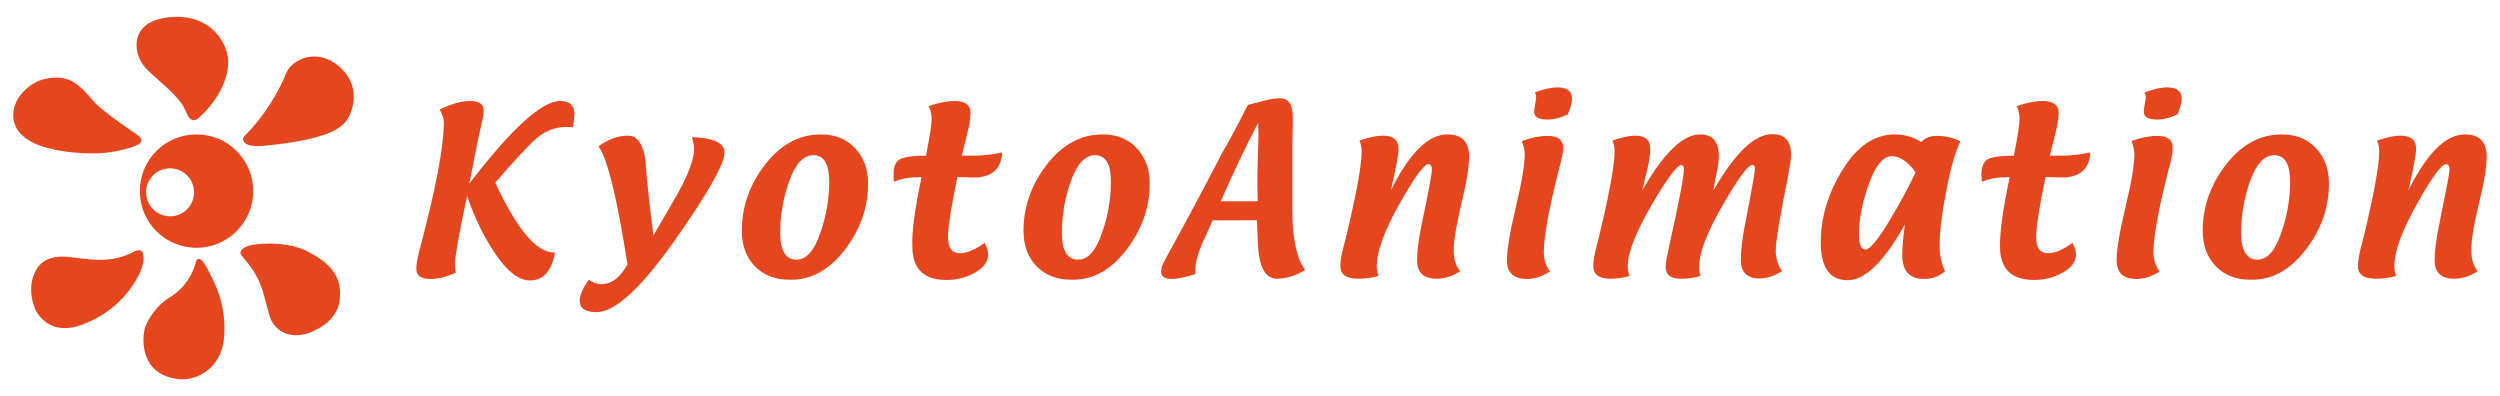
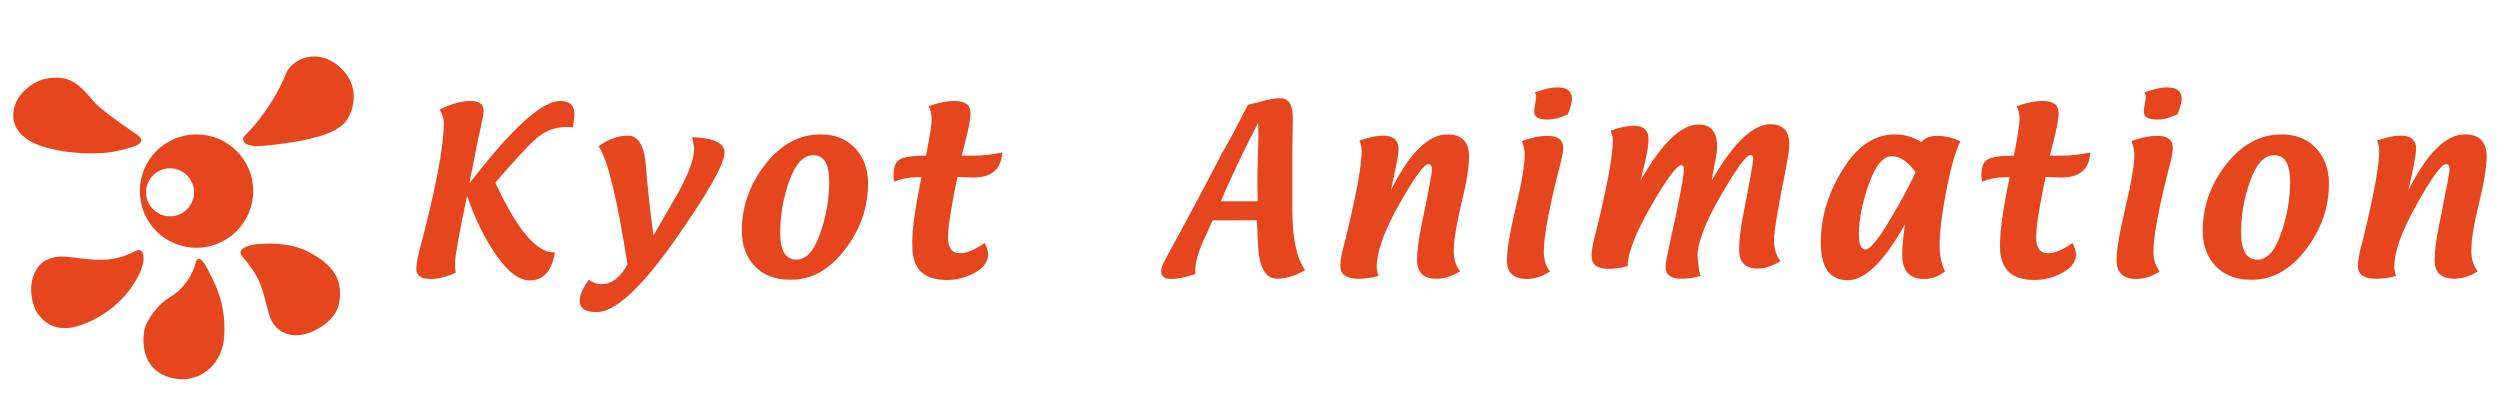
<svg xmlns="http://www.w3.org/2000/svg" version="1.1" id="レイヤー_1" x="0px" y="0px" viewBox="0 0 101 16" style="enable-background:new 0 0 101 16;" xml:space="preserve">
  <style type="text/css">
	.st0{fill:#E5461E;}
</style>
  <g>
    <g>
      <path class="st0" d="M7.94,5.43c-1.27,0-2.29,1.02-2.29,2.29c0,1.27,1.02,2.29,2.29,2.29c1.26,0,2.29-1.03,2.29-2.29    C10.23,6.45,9.2,5.43,7.94,5.43z M6.87,8.74C6.34,8.74,5.9,8.3,5.9,7.77c0-0.53,0.43-0.97,0.97-0.97c0.53,0,0.97,0.43,0.97,0.97    C7.84,8.3,7.41,8.74,6.87,8.74z" />
      <path class="st0" d="M9.89,5.48c0,0,1.05-0.98,1.68-2.54c0.2-0.5,1.23-1.08,2.18-0.21c0.76,0.7,0.57,1.56,0.33,2.01    c-0.24,0.45-0.86,0.87-3.12,1.12c-0.35,0.04-0.96,0.11-1.1-0.13C9.79,5.63,9.82,5.56,9.89,5.48z" />
-       <path class="st0" d="M7.96,4.82c0,0,1.2-0.94,1.26-2.27c0.03-0.63-0.53-1.87-2.08-1.87c-0.42,0-1.18,0.09-1.49,0.62    c-0.2,0.34-0.23,0.99,0.32,1.54c0.38,0.38,1.3,1.07,1.51,1.6C7.65,4.85,7.76,4.91,7.96,4.82z" />
      <path class="st0" d="M5.54,5.44c0,0-1.38-0.91-1.75-1.34c-0.6-0.7-1.01-1.14-2.02-0.9C1.2,3.35,0.79,3.81,0.65,4.13    C0.51,4.44,0.2,5.52,1.93,5.98c0.88,0.24,1.9,0.24,2.36,0.19c0.46-0.05,1.24-0.24,1.36-0.38C5.77,5.65,5.71,5.58,5.54,5.44z" />
      <path class="st0" d="M5.43,10.16c0,0,0.28-0.17,0.35,0.1c0.07,0.28-0.05,0.65-0.27,1.03c-0.22,0.37-0.82,1.33-2.23,1.84    c-0.43,0.15-1.23,0.32-1.78-0.49c-0.15-0.23-0.47-1.12,0.02-1.83c0.11-0.15,0.42-0.54,1.32-0.42C3.78,10.5,4.52,10.64,5.43,10.16z    " />
      <path class="st0" d="M7.91,10.59c0,0-0.19,0.93-1.08,1.44c-0.4,0.23-0.9,0.85-1,1.32c-0.06,0.3-0.22,1.79,1.41,1.97    c0.6,0.06,1.53-0.31,1.77-1.39c0.07-0.32,0.17-1.37-0.33-2.46c-0.16-0.34-0.39-0.84-0.54-0.96C8.08,10.45,7.96,10.41,7.91,10.59z" />
      <path class="st0" d="M10.2,9.89c0,0,1.29-0.21,2.21,0.26c0.79,0.41,1.48,0.93,1.3,2.05c-0.07,0.43-0.4,0.92-1.18,1.23    c-0.45,0.18-1.16,0.22-1.55-0.45c-0.17-0.29-0.28-1.21-0.58-1.75c-0.14-0.26-0.18-0.36-0.64-0.91C9.64,10.19,9.75,9.98,10.2,9.89z    " />
    </g>
    <path class="st0" d="M18.41,11.02c-0.38,0.17-0.71,0.25-1.01,0.25c-0.39,0-0.58-0.13-0.58-0.4c0-0.18,0.04-0.41,0.11-0.69   c0.67-2.52,1-4.25,1-5.21c0-0.19-0.06-0.37-0.17-0.54c0.45-0.23,0.87-0.35,1.25-0.35c0.35,0,0.53,0.13,0.53,0.39   c0,0.15-0.08,0.53-0.22,1.13l-0.36,1.82c1.7-2.22,2.93-3.34,3.67-3.34c0.39,0,0.58,0.18,0.58,0.54c0,0.04-0.02,0.22-0.06,0.52   l-0.22-0.01c-0.02,0-0.04,0-0.07,0c-0.44,0-0.84,0.16-1.2,0.47c-0.36,0.32-0.9,0.91-1.65,1.78c0.87,1.88,1.66,2.82,2.36,2.82   c0.01,0,0.03,0,0.05,0c-0.13,0.75-0.47,1.13-1.01,1.13c-0.44,0-0.89-0.34-1.36-1.02c-0.47-0.68-0.87-1.48-1.18-2.4   c-0.32,1.52-0.49,2.44-0.49,2.76C18.38,10.76,18.39,10.88,18.41,11.02z" />
    <path class="st0" d="M24.18,5.91c0.39-0.28,0.78-0.43,1.19-0.43c0.37,0,0.6,0.32,0.7,0.96c0.09,1.17,0.21,2.19,0.33,3.07l0.98-1.69   c0.44-0.8,0.66-1.4,0.66-1.79c0-0.11-0.03-0.28-0.08-0.49c0.87,0.03,1.31,0.24,1.31,0.62c0,0.47-0.68,1.66-2.03,3.58   c-1.35,1.91-2.4,2.87-3.14,2.87c-0.45,0-0.68-0.15-0.68-0.46c0-0.22,0.12-0.51,0.37-0.85c0.16,0.12,0.33,0.18,0.5,0.18   c0.42,0,0.77-0.27,1.06-0.8C24.93,8,24.54,6.4,24.18,5.91z" />
    <path class="st0" d="M31.52,9.41c0-0.72,0.12-1.42,0.37-2.11c0.25-0.69,0.57-1.03,0.97-1.03c0.43,0,0.64,0.36,0.64,1.07   c0,0.7-0.12,1.4-0.37,2.1c-0.24,0.7-0.56,1.05-0.95,1.05C31.74,10.49,31.52,10.13,31.52,9.41z M34.13,10.09   c0.63-0.82,0.94-1.71,0.94-2.68c0-0.58-0.18-1.06-0.53-1.43c-0.35-0.37-0.81-0.55-1.38-0.55c-0.87,0-1.62,0.41-2.25,1.22   c-0.63,0.81-0.94,1.71-0.94,2.67c0,0.6,0.18,1.08,0.53,1.44s0.82,0.54,1.41,0.54C32.76,11.32,33.5,10.91,34.13,10.09z" />
    <path class="st0" d="M37.23,7.16h-0.19c-0.32,0-0.62,0.06-0.93,0.18C36.1,7.21,36.1,7.11,36.1,7.05c0-0.26,0.06-0.45,0.19-0.57   c0.13-0.12,0.5-0.19,1.12-0.19c0.15-0.77,0.23-1.26,0.23-1.48c0-0.18-0.04-0.35-0.12-0.52c0.38-0.14,0.73-0.21,1.05-0.21   c0.42,0,0.64,0.16,0.64,0.48c0,0.21-0.05,0.5-0.14,0.87c-0.14,0.56-0.21,0.85-0.22,0.86h0.45c0.36,0,0.76-0.04,1.19-0.13   c-0.04,0.67-0.42,1.01-1.15,1.01c-0.07,0-0.17,0-0.32-0.01c-0.15,0-0.26-0.01-0.34-0.01c-0.25,1.2-0.38,2.01-0.38,2.43   c0,0.44,0.16,0.65,0.48,0.65c0.28,0,0.61-0.14,1-0.42c0.09,0.18,0.14,0.33,0.14,0.47c0,0.29-0.18,0.54-0.54,0.74   c-0.36,0.2-0.74,0.29-1.14,0.29c-0.92,0-1.38-0.45-1.38-1.35C36.83,9.38,36.96,8.44,37.23,7.16z" />
-     <path class="st0" d="M42.9,9.41c0-0.72,0.12-1.42,0.37-2.11c0.25-0.69,0.57-1.03,0.97-1.03c0.43,0,0.64,0.36,0.64,1.07   c0,0.7-0.12,1.4-0.37,2.1c-0.24,0.7-0.56,1.05-0.95,1.05C43.12,10.49,42.9,10.13,42.9,9.41z M45.51,10.09   c0.62-0.82,0.94-1.71,0.94-2.68c0-0.58-0.18-1.06-0.53-1.43c-0.35-0.37-0.81-0.55-1.38-0.55c-0.87,0-1.62,0.41-2.25,1.22   c-0.63,0.81-0.94,1.71-0.94,2.67c0,0.6,0.18,1.08,0.53,1.44s0.82,0.54,1.41,0.54C44.14,11.32,44.88,10.91,45.51,10.09z" />
    <path class="st0" d="M50.83,4.96l0.01,0.43c0,0.04,0,0.08,0,0.13c0,0.19-0.01,0.42-0.02,0.7c-0.01,0.4-0.02,0.67-0.02,0.83v0.46   l0.01,0.62h-1.49C49.83,6.96,50.33,5.91,50.83,4.96z M50.78,8.9l0.04,0.95c0.04,0.94,0.3,1.41,0.77,1.41   c0.35,0,0.73-0.11,1.14-0.35c-0.35-0.47-0.52-1.29-0.52-2.44V6.16c0-0.16,0-0.4,0.01-0.71c0.01-0.32,0.01-0.56,0.01-0.71   c0-0.51-0.17-0.77-0.51-0.77c-0.18,0-0.4,0.03-0.66,0.1l-0.65,0.17c-0.43,0.86-0.78,1.51-1.03,1.93c-0.77,1.49-1.55,2.94-2.32,4.34   c-0.1,0.18-0.15,0.33-0.15,0.46c0,0.2,0.14,0.3,0.41,0.3c0.25,0,0.58-0.07,0.98-0.2c-0.01-0.05-0.01-0.1-0.01-0.17   c0-0.26,0.09-0.61,0.27-1.05c0.15-0.32,0.29-0.63,0.43-0.95H50.78z" />
    <path class="st0" d="M56.19,7.69c0.75-1.5,1.51-2.26,2.28-2.26c0.59,0,0.88,0.3,0.88,0.89c0,0.42-0.1,1.05-0.31,1.9   c-0.2,0.85-0.31,1.49-0.31,1.91c0,0.34,0.09,0.62,0.26,0.83c-0.32,0.2-0.64,0.3-0.95,0.3c-0.53,0-0.79-0.25-0.79-0.75   c0-0.37,0.06-0.83,0.17-1.37c0.29-1.38,0.43-2.14,0.43-2.28c0-0.15-0.05-0.23-0.14-0.23c-0.18,0-0.57,0.54-1.18,1.62   c-0.61,1.08-0.91,1.92-0.91,2.52c0,0.11,0.02,0.23,0.07,0.38c-0.28,0.08-0.56,0.11-0.82,0.11c-0.48,0-0.72-0.17-0.72-0.51   c0-0.18,0.03-0.4,0.1-0.67l0.17-0.67c0.39-1.64,0.59-2.74,0.59-3.3c0-0.15-0.03-0.3-0.09-0.43c0.37-0.13,0.69-0.2,0.95-0.2   c0.42,0,0.63,0.18,0.63,0.53C56.51,6.21,56.4,6.77,56.19,7.69z" />
    <path class="st0" d="M61.48,5.7c0.38-0.14,0.73-0.21,1.04-0.21c0.42,0,0.63,0.16,0.63,0.48c0,0.14-0.03,0.32-0.08,0.53   c-0.47,1.8-0.7,3.02-0.7,3.67c0,0.31,0.08,0.58,0.25,0.8c-0.32,0.2-0.63,0.3-0.93,0.3c-0.54,0-0.81-0.25-0.81-0.75   c0-0.43,0.12-1.15,0.36-2.15c0.24-1,0.36-1.72,0.36-2.15C61.59,6.04,61.55,5.87,61.48,5.7z M63.34,4.62   c-0.3,0.14-0.57,0.21-0.81,0.21c-0.37,0-0.55-0.1-0.55-0.31c0-0.07,0.01-0.17,0.04-0.31s0.04-0.24,0.04-0.31   c0-0.05-0.02-0.1-0.05-0.17c0.36-0.13,0.66-0.2,0.9-0.2c0.4,0,0.6,0.15,0.6,0.46C63.51,4.14,63.45,4.35,63.34,4.62z" />
-     <path class="st0" d="M68.7,11.15c-0.27,0.08-0.53,0.11-0.79,0.11c-0.42,0-0.62-0.16-0.62-0.49c0-0.13,0.05-0.4,0.14-0.81   c0.4-1.78,0.6-2.83,0.6-3.14c0-0.1-0.04-0.15-0.1-0.15c-0.18,0-0.59,0.55-1.22,1.64s-0.95,1.91-0.95,2.44   c0,0.12,0.02,0.25,0.07,0.4c-0.28,0.08-0.54,0.11-0.78,0.11c-0.45,0-0.68-0.17-0.68-0.51c0-0.18,0.03-0.4,0.1-0.67   c0.51-2.04,0.76-3.36,0.76-3.98c0-0.14-0.03-0.29-0.09-0.42c0.37-0.13,0.68-0.2,0.93-0.2c0.4,0,0.6,0.18,0.6,0.53   c0,0.22-0.04,0.5-0.12,0.84l-0.2,0.84c0.86-1.51,1.64-2.26,2.34-2.26c0.5,0,0.75,0.3,0.75,0.89c0,0.17-0.03,0.39-0.09,0.68   c-0.07,0.32-0.11,0.55-0.12,0.68c0.87-1.51,1.66-2.26,2.37-2.26c0.51,0,0.76,0.28,0.76,0.83c0,0.16-0.05,0.48-0.14,0.96   c-0.32,1.58-0.48,2.54-0.48,2.9c0,0.34,0.09,0.62,0.26,0.84c-0.32,0.2-0.63,0.3-0.92,0.3c-0.5,0-0.75-0.25-0.75-0.75   c0-0.4,0.06-0.9,0.18-1.49c0.26-1.33,0.39-2.07,0.39-2.2c0-0.1-0.04-0.15-0.1-0.15c-0.18,0-0.58,0.55-1.21,1.64   c-0.63,1.09-0.94,1.91-0.94,2.44C68.63,10.88,68.65,11.01,68.7,11.15z" />
+     <path class="st0" d="M68.7,11.15c-0.27,0.08-0.53,0.11-0.79,0.11c-0.42,0-0.62-0.16-0.62-0.49c0-0.13,0.05-0.4,0.14-0.81   c0.4-1.78,0.6-2.83,0.6-3.14c0-0.1-0.04-0.15-0.1-0.15c-0.18,0-0.59,0.55-1.22,1.64s-0.95,1.91-0.95,2.44   c-0.28,0.08-0.54,0.11-0.78,0.11c-0.45,0-0.68-0.17-0.68-0.51c0-0.18,0.03-0.4,0.1-0.67   c0.51-2.04,0.76-3.36,0.76-3.98c0-0.14-0.03-0.29-0.09-0.42c0.37-0.13,0.68-0.2,0.93-0.2c0.4,0,0.6,0.18,0.6,0.53   c0,0.22-0.04,0.5-0.12,0.84l-0.2,0.84c0.86-1.51,1.64-2.26,2.34-2.26c0.5,0,0.75,0.3,0.75,0.89c0,0.17-0.03,0.39-0.09,0.68   c-0.07,0.32-0.11,0.55-0.12,0.68c0.87-1.51,1.66-2.26,2.37-2.26c0.51,0,0.76,0.28,0.76,0.83c0,0.16-0.05,0.48-0.14,0.96   c-0.32,1.58-0.48,2.54-0.48,2.9c0,0.34,0.09,0.62,0.26,0.84c-0.32,0.2-0.63,0.3-0.92,0.3c-0.5,0-0.75-0.25-0.75-0.75   c0-0.4,0.06-0.9,0.18-1.49c0.26-1.33,0.39-2.07,0.39-2.2c0-0.1-0.04-0.15-0.1-0.15c-0.18,0-0.58,0.55-1.21,1.64   c-0.63,1.09-0.94,1.91-0.94,2.44C68.63,10.88,68.65,11.01,68.7,11.15z" />
    <path class="st0" d="M76.3,8.97c-0.45,0.74-0.76,1.11-0.93,1.11c-0.18,0-0.27-0.2-0.27-0.61c0-0.6,0.13-1.28,0.4-2.03   c0.26-0.75,0.58-1.13,0.93-1.13c0.32,0,0.64,0.21,0.96,0.65C77.11,7.56,76.75,8.23,76.3,8.97z M76.85,10.3   c0,0.64,0.29,0.97,0.88,0.97c0.32,0,0.6-0.1,0.85-0.31c-0.15-0.3-0.22-0.65-0.22-1.04c0-0.55,0.09-1.29,0.27-2.21   C78.81,6.77,79,6.11,79.2,5.71c-0.31-0.15-0.62-0.22-0.95-0.22c-0.27,0-0.48,0.08-0.63,0.25c-0.31-0.2-0.67-0.31-1.07-0.31   c-0.82,0-1.53,0.48-2.11,1.43c-0.59,0.95-0.88,1.93-0.88,2.93c0,1.02,0.36,1.53,1.09,1.53c0.7,0,1.47-0.75,2.31-2.26   C76.89,9.56,76.85,9.97,76.85,10.3z" />
    <path class="st0" d="M81.19,7.16h-0.19c-0.32,0-0.62,0.06-0.93,0.18c-0.01-0.13-0.02-0.23-0.02-0.29c0-0.26,0.06-0.45,0.19-0.57   c0.13-0.12,0.5-0.19,1.12-0.19c0.15-0.77,0.23-1.26,0.23-1.48c0-0.18-0.04-0.35-0.11-0.52c0.38-0.14,0.73-0.21,1.05-0.21   c0.42,0,0.64,0.16,0.64,0.48c0,0.21-0.05,0.5-0.14,0.87c-0.14,0.56-0.21,0.85-0.22,0.86h0.45c0.36,0,0.76-0.04,1.19-0.13   c-0.04,0.67-0.42,1.01-1.15,1.01c-0.07,0-0.17,0-0.32-0.01c-0.15,0-0.26-0.01-0.34-0.01c-0.25,1.2-0.38,2.01-0.38,2.43   c0,0.44,0.16,0.65,0.48,0.65c0.28,0,0.61-0.14,0.99-0.42c0.09,0.18,0.14,0.33,0.14,0.47c0,0.29-0.18,0.54-0.55,0.74   c-0.36,0.2-0.74,0.29-1.14,0.29c-0.92,0-1.38-0.45-1.38-1.35C80.79,9.38,80.92,8.44,81.19,7.16z" />
    <path class="st0" d="M86.11,5.7c0.38-0.14,0.73-0.21,1.04-0.21c0.42,0,0.63,0.16,0.63,0.48c0,0.14-0.03,0.32-0.08,0.53   c-0.47,1.8-0.7,3.02-0.7,3.67c0,0.31,0.08,0.58,0.25,0.8c-0.32,0.2-0.63,0.3-0.93,0.3c-0.54,0-0.81-0.25-0.81-0.75   c0-0.43,0.12-1.15,0.36-2.15c0.24-1,0.36-1.72,0.36-2.15C86.22,6.04,86.18,5.87,86.11,5.7z M87.97,4.62   c-0.3,0.14-0.57,0.21-0.81,0.21c-0.37,0-0.55-0.1-0.55-0.31c0-0.07,0.01-0.17,0.04-0.31c0.03-0.14,0.04-0.24,0.04-0.31   c0-0.05-0.02-0.1-0.05-0.17c0.36-0.13,0.66-0.2,0.9-0.2c0.4,0,0.6,0.15,0.6,0.46C88.14,4.14,88.08,4.35,87.97,4.62z" />
    <path class="st0" d="M90.54,9.41c0-0.72,0.12-1.42,0.37-2.11c0.25-0.69,0.57-1.03,0.97-1.03c0.43,0,0.64,0.36,0.64,1.07   c0,0.7-0.12,1.4-0.37,2.1c-0.24,0.7-0.56,1.05-0.95,1.05C90.77,10.49,90.54,10.13,90.54,9.41z M93.15,10.09   c0.63-0.82,0.94-1.71,0.94-2.68c0-0.58-0.18-1.06-0.53-1.43c-0.35-0.37-0.81-0.55-1.38-0.55c-0.87,0-1.62,0.41-2.25,1.22   c-0.63,0.81-0.94,1.71-0.94,2.67c0,0.6,0.18,1.08,0.53,1.44s0.82,0.54,1.41,0.54C91.78,11.32,92.52,10.91,93.15,10.09z" />
    <path class="st0" d="M97.3,7.69c0.75-1.5,1.51-2.26,2.28-2.26c0.59,0,0.88,0.3,0.88,0.89c0,0.42-0.1,1.05-0.31,1.9   c-0.21,0.85-0.31,1.49-0.31,1.91c0,0.34,0.09,0.62,0.26,0.83c-0.32,0.2-0.64,0.3-0.95,0.3c-0.53,0-0.79-0.25-0.79-0.75   c0-0.37,0.06-0.83,0.17-1.37c0.28-1.38,0.43-2.14,0.43-2.28c0-0.15-0.05-0.23-0.14-0.23c-0.18,0-0.58,0.54-1.18,1.62   c-0.61,1.08-0.91,1.92-0.91,2.52c0,0.11,0.02,0.23,0.07,0.38c-0.28,0.08-0.56,0.11-0.82,0.11c-0.48,0-0.72-0.17-0.72-0.51   c0-0.18,0.04-0.4,0.1-0.67l0.17-0.67c0.39-1.64,0.59-2.74,0.59-3.3c0-0.15-0.03-0.3-0.09-0.43c0.37-0.13,0.69-0.2,0.95-0.2   c0.42,0,0.63,0.18,0.63,0.53C97.61,6.21,97.51,6.77,97.3,7.69z" />
  </g>
</svg>